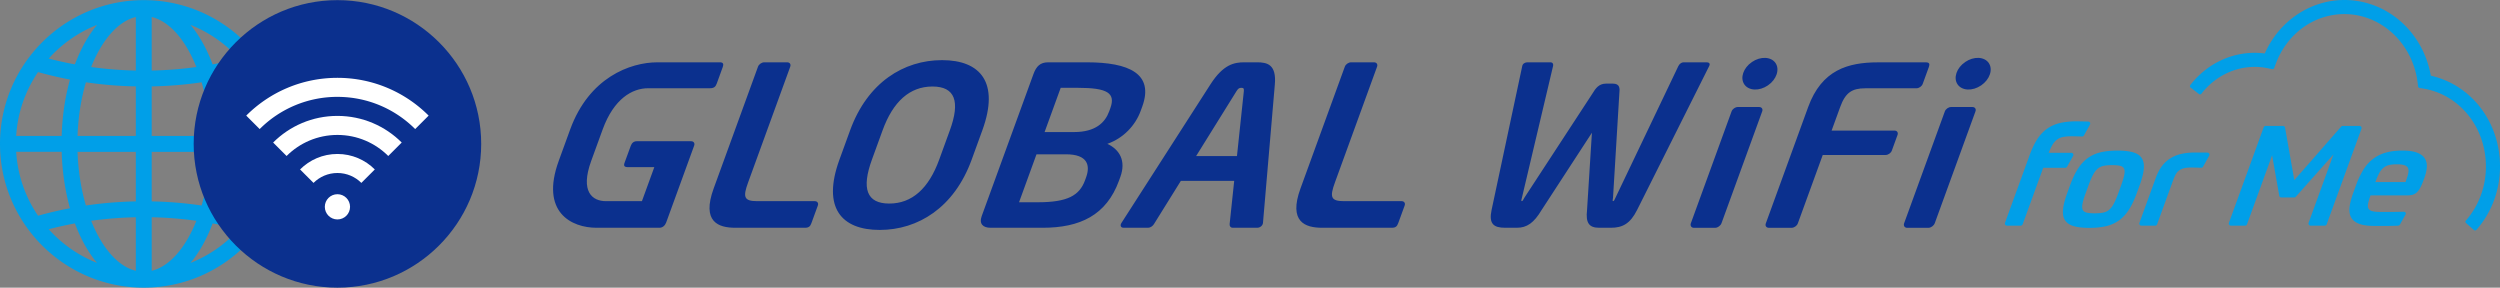
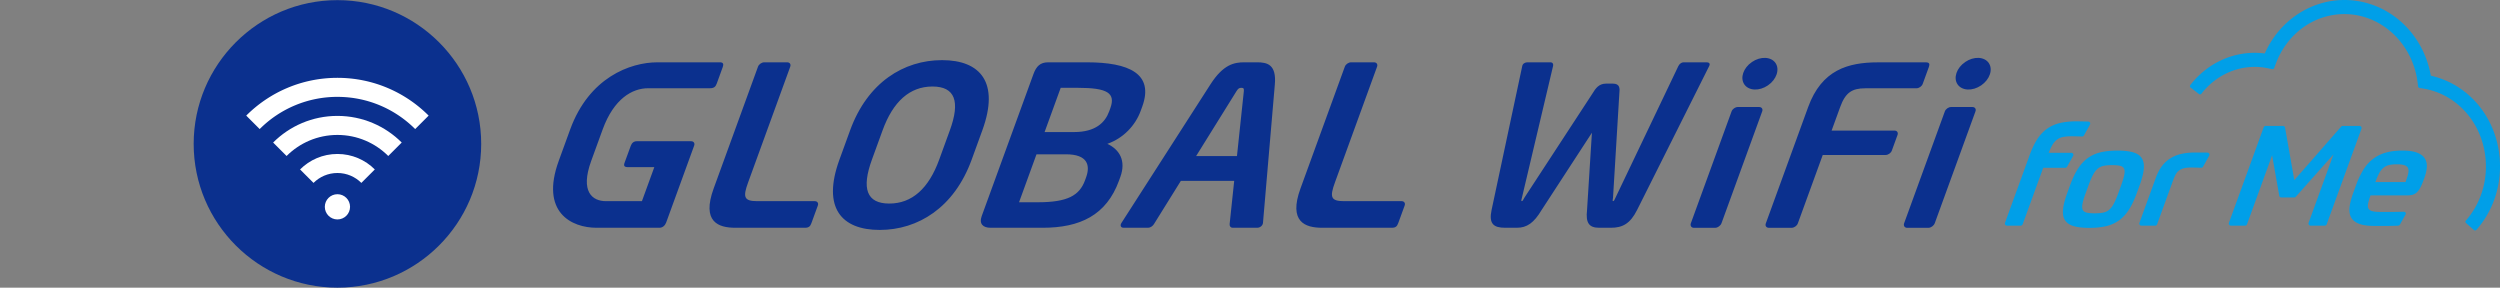
<svg xmlns="http://www.w3.org/2000/svg" viewBox="0 0 420 48.327">
  <rect x="0" y="0" width="420" height="48.327" fill="#808080" stroke="none" />
  <path d="M116.108 23.724h-9.115c-.518 0-.848.293-1.022.769l-1.034 2.82c-.201.549-.074.769.615.769h4.372l-2.079 5.713h-6.035c-2.299 0-4.376-1.575-2.483-6.774l1.92-5.274c1.892-5.2 5.013-6.921 7.624-6.921h10.361c.689 0 .977-.22 1.176-.769l1.024-2.82c.173-.476.057-.769-.461-.769h-10.514c-4.638 0-11.507 2.599-14.667 11.279l-1.92 5.274c-3.146 8.642 2.144 11.243 6.353 11.243h10.567c.541 0 .953-.403 1.126-.879l4.705-12.928c.146-.403-.084-.732-.513-.732Zm20.778 10.071h-9.689c-2.261 0-2.392-.733-1.512-3.15l7.077-19.445c.146-.403-.085-.732-.513-.732h-3.858c-.429 0-.9.33-1.046.732l-7.451 20.468c-2.048 5.626.811 6.596 3.632 6.596h11.73c.634 0 .873-.255 1.059-.769l1.083-2.968c.147-.403-.084-.732-.513-.732Zm98.586 0h-9.689c-2.261 0-2.392-.733-1.512-3.15l7.077-19.445c.147-.403-.085-.732-.513-.732h-3.858c-.428 0-.9.33-1.046.732l-7.451 20.468c-2.048 5.626.811 6.596 3.632 6.596h11.73c.634 0 .873-.255 1.059-.769l1.083-2.968c.147-.403-.083-.732-.513-.732Zm-77.205-23.692c-6.431 0-12.515 3.734-15.448 11.791l-1.799 4.944c-2.932 8.056.335 11.791 6.766 11.791s12.516-3.735 15.448-11.791l1.799-4.944c2.933-8.057-.336-11.791-6.766-11.791Zm1.31 11.791-1.799 4.944c-1.759 4.834-4.56 7.359-8.379 7.359s-4.682-2.526-2.923-7.359l1.799-4.944c1.759-4.834 4.56-7.36 8.38-7.36s4.682 2.527 2.922 7.36Zm26.458 2.271c2.723-.953 4.718-3.113 5.598-5.53l.267-.732c2.012-5.529-2.244-7.434-9.298-7.434h-6.508c-1.326 0-1.994.659-2.474 1.977l-8.687 23.841c-.493 1.355.245 1.977 1.487 1.977h8.743c6.259 0 10.707-2.088 12.827-7.911l.226-.623c.999-2.746-.15-4.614-2.181-5.566Zm-3.573 5.639-.173.476c-.933 2.563-2.932 3.699-7.92 3.699H171.2l2.932-8.057h4.949c3.663 0 4.114 1.868 3.381 3.882Zm-2.021-7.617h-4.949l2.706-7.434h2.872c4.988 0 6.395.879 5.462 3.442l-.187.512c-.679 1.868-2.279 3.479-5.903 3.479Zm30.741-11.719h-2.137c-1.676 0-3.533.329-5.708 3.735l-14.935 23.255c-.277.44-.099.806.37.806h4.131c.351 0 .769-.293.967-.623l4.511-7.251h8.964l-.766 7.251c-.042.33.163.623.514.623h4.131c.468 0 .913-.366.956-.806l1.992-23.255c.305-3.406-1.313-3.735-2.989-3.735Zm-2.218 4.871-1.153 10.876h-6.859l6.765-10.876c.277-.44.446-.586.837-.586s.454.146.41.586Zm86.576 2.64h-3.586c-.428 0-.899.33-1.046.733l-6.84 18.79c-.147.403.071.769.499.769h3.586c.428 0 .913-.366 1.059-.769l6.84-18.79c.146-.403-.084-.733-.513-.733Zm22.733 3.958h-10.561l1.44-3.955c.88-2.417 1.964-3.149 4.225-3.149h8.591c.428 0 .9-.33 1.047-.733l1.039-2.856c.187-.512.063-.769-.499-.769h-8.045c-5.066 0-9.47 1.282-11.735 7.507l-7.118 19.557c-.147.403.085.733.513.733h3.819c.428 0 .899-.329 1.046-.733l4.186-11.5h10.561c.429 0 .899-.329 1.045-.732l.96-2.637c.146-.403-.084-.733-.512-.733Zm-31.535-11.469h-3.923c-.296 0-.685.259-.867.666L271.394 33.23c-.156.333-.235.555-.383.555s-.069-.222-.024-.555l1.062-17.522c.092-.859.117-1.661-1.106-1.661h-1.115c-1.224 0-1.77.802-2.291 1.661L256.088 33.23c-.193.333-.272.555-.42.555s-.069-.222.013-.555l5.224-22.096c.108-.407-.095-.666-.391-.666h-3.923c-.37 0-.783.222-.854.629l-5.149 24.169c-.499 2.332.336 2.998 2.261 2.998h1.999c1.666 0 2.845-.814 4.129-2.961l8.464-13.001-.819 13.001c-.248 2.147.349 2.961 2.015 2.961h1.999c1.925 0 3.236-.666 4.401-2.998l12.108-24.169c.219-.407-.034-.629-.405-.629Z" style="fill:#0b308e" />
  <ellipse cx="295.665" cy="12.38" rx="3.176" ry="2.379" transform="rotate(-34.413 295.669 12.38)" style="fill:#0b308e" />
  <path d="M331.367 17.979h-3.586c-.428 0-.899.33-1.046.733l-6.84 18.79c-.147.403.071.769.499.769h3.586c.428 0 .913-.366 1.059-.769l6.84-18.79c.146-.403-.084-.733-.513-.733Z" style="fill:#0b308e" />
  <ellipse cx="331.491" cy="12.38" rx="3.176" ry="2.379" transform="rotate(-34.413 331.495 12.378)" style="fill:#0b308e" />
-   <path d="M48.304 24.174c0 13.318-10.835 24.152-24.152 24.152S0 37.492 0 24.174 10.834.023 24.152.023s24.152 10.835 24.152 24.152Zm-22.819-1.333h9.792c-.109-3.233-.608-6.297-1.406-9.016-2.769.41-5.569.637-8.386.693v8.323Zm-2.666-8.323a66.41 66.41 0 0 1-8.386-.693c-.798 2.719-1.297 5.784-1.406 9.016h9.792v-8.323Zm-11.064-1.15a65.582 65.582 0 0 1-5.362-1.259 21.336 21.336 0 0 0-3.675 10.732h7.642c.102-3.41.592-6.608 1.395-9.473Zm-9.037 12.14a21.326 21.326 0 0 0 3.675 10.733 65.582 65.582 0 0 1 5.362-1.259c-.803-2.865-1.294-6.063-1.395-9.474H2.718Zm11.715 9.017a66.224 66.224 0 0 1 8.386-.693v-8.324h-9.792c.109 3.233.608 6.297 1.406 9.017Zm11.052-.693a66.41 66.41 0 0 1 8.386.693c.798-2.72 1.297-5.784 1.406-9.017h-9.792v8.324Zm6.512-29.653c1.48 1.758 2.742 4.016 3.722 6.637a62.235 62.235 0 0 0 4.401-.978 21.584 21.584 0 0 0-8.123-5.659Zm-6.512-1.322v8.995a63.6 63.6 0 0 0 7.504-.594c-1.797-4.512-4.486-7.672-7.504-8.402Zm-10.17 8.402a63.83 63.83 0 0 0 7.504.594V2.856c-3.018.73-5.707 3.89-7.504 8.402ZM8.184 9.838c1.455.379 2.923.704 4.402.978.98-2.621 2.242-4.879 3.722-6.637a21.588 21.588 0 0 0-8.124 5.659Zm8.124 34.334c-1.481-1.758-2.742-4.016-3.722-6.637a62.235 62.235 0 0 0-4.401.978 21.576 21.576 0 0 0 8.123 5.659Zm6.512 1.322v-8.995a63.6 63.6 0 0 0-7.504.594c1.797 4.512 4.486 7.672 7.504 8.402Zm10.17-8.402a63.813 63.813 0 0 0-7.504-.594v8.995c3.018-.73 5.707-3.89 7.504-8.402Zm7.131 1.421a62.951 62.951 0 0 0-4.402-.978c-.98 2.621-2.242 4.879-3.722 6.637a21.588 21.588 0 0 0 8.124-5.659Z" style="fill:#009fe8" />
  <path d="M56.688.023c-13.317 0-24.151 10.834-24.151 24.151s10.834 24.152 24.152 24.152 24.152-10.835 24.152-24.152S70.006.023 56.688.023Z" style="fill:#0b308e" />
  <circle cx="56.689" cy="34.746" r="2.12" style="fill:#fff" />
  <path d="M56.689 16.274c5.101 0 9.719 2.068 13.062 5.41l2.261-2.261c-3.921-3.921-9.339-6.347-15.323-6.347s-11.401 2.425-15.323 6.347l2.261 2.261a18.414 18.414 0 0 1 13.062-5.41Z" style="fill:#fff" />
-   <path d="M67.489 23.946c-2.764-2.764-6.583-4.474-10.801-4.474s-8.037 1.71-10.801 4.474l2.261 2.261c2.186-2.186 5.205-3.537 8.54-3.537s6.354 1.352 8.54 3.537l2.261-2.261Z" style="fill:#fff" />
+   <path d="M67.489 23.946c-2.764-2.764-6.583-4.474-10.801-4.474s-8.037 1.71-10.801 4.474l2.261 2.261c2.186-2.186 5.205-3.537 8.54-3.537s6.354 1.352 8.54 3.537Z" style="fill:#fff" />
  <path d="M62.968 28.467c-1.607-1.607-3.827-2.601-6.279-2.601s-4.672.994-6.279 2.601l2.261 2.261c1.028-1.028 2.449-1.664 4.018-1.664s2.99.636 4.018 1.664l2.261-2.261Z" style="fill:#fff" />
  <path d="m351.118 20.938-1.019 1.819a.348.348 0 0 1-.319.178 46.907 46.907 0 0 0-1.77-.038c-.517 0-.97.035-1.356.106-.387.07-.727.208-1.02.412a2.834 2.834 0 0 0-.779.847 8.65 8.65 0 0 0-.678 1.412h3.801a.35.35 0 0 1 .306.522l-1.018 1.816a.35.35 0 0 1-.306.179h-3.7l-3.453 9.486a.351.351 0 0 1-.329.231h-2.313a.35.35 0 0 1-.329-.47l4.145-11.387c.382-1.051.806-1.937 1.273-2.658.467-.721 1.013-1.306 1.638-1.753a6.154 6.154 0 0 1 2.163-.965c.816-.196 1.766-.294 2.848-.294l1.915.036a.35.35 0 0 1 .299.522Zm4.63 4.359c1.05 0 1.911.094 2.58.282.668.189 1.156.506 1.464.953.308.447.431 1.047.369 1.8-.063.753-.299 1.694-.71 2.823l-.462 1.27c-.411 1.13-.86 2.071-1.345 2.823-.486.753-1.045 1.353-1.679 1.8a6.11 6.11 0 0 1-2.158.953c-.806.188-1.735.282-2.785.282-1.067 0-1.935-.094-2.603-.282-.669-.188-1.157-.506-1.465-.953-.308-.447-.431-1.047-.368-1.8.062-.753.299-1.694.71-2.823l.462-1.27c.411-1.129.86-2.07 1.345-2.823.486-.753 1.045-1.353 1.679-1.8a6.11 6.11 0 0 1 2.158-.953c.805-.188 1.741-.282 2.808-.282Zm.614 5.811c.262-.721.436-1.305.52-1.753s.071-.788-.039-1.023c-.111-.235-.328-.392-.652-.471-.324-.078-.769-.118-1.333-.118s-1.042.039-1.431.118-.725.235-1.006.471c-.282.235-.543.576-.784 1.023s-.493 1.032-.755 1.753l-.505 1.388c-.263.722-.436 1.302-.516 1.741-.082.439-.067.776.044 1.012s.332.392.664.47c.333.079.781.118 1.346.118s1.038-.039 1.419-.118c.381-.078.713-.235.995-.47s.541-.572.779-1.012c.238-.439.489-1.02.752-1.741l.505-1.388Zm5.703 6.8h-2.313a.35.35 0 0 1-.329-.47l2.757-7.576c.286-.784.636-1.447 1.053-1.988a5.218 5.218 0 0 1 1.439-1.305 6 6 0 0 1 1.815-.718 9.948 9.948 0 0 1 2.175-.223h1.53c.223 0 .443.002.661.007a.35.35 0 0 1 .296.522l-1.032 1.847a.347.347 0 0 1-.319.179 45.036 45.036 0 0 0-1.745-.037c-.502 0-.911.047-1.228.141a2.331 2.331 0 0 0-.809.412c-.222.18-.403.408-.542.682-.14.275-.277.6-.414.976l-2.665 7.322a.351.351 0 0 1-.329.231Zm25.778-.471 4.187-11.505-6.344 7.129a.35.35 0 0 1-.262.117h-2.161a.35.35 0 0 1-.345-.289l-1.205-6.792-4.215 11.58a.351.351 0 0 1-.329.231h-2.383a.35.35 0 0 1-.329-.47l5.842-16.05a.351.351 0 0 1 .329-.231h2.919a.35.35 0 0 1 .345.29l1.552 8.815 7.868-8.985a.352.352 0 0 1 .264-.12h2.823a.35.35 0 0 1 .329.47l-5.842 16.05a.351.351 0 0 1-.329.231h-2.383a.35.35 0 0 1-.329-.47Zm10.406-4.611c-.205.565-.343 1.027-.411 1.388-.069.361-.043.643.08.847.121.204.341.345.658.423.316.079.756.118 1.321.118h1.882c.561 0 1.231-.01 2.008-.029.339-.009.483.227.316.522l-.926 1.641a.396.396 0 0 1-.298.178c-.364.012-.693.022-.988.029-.348.008-.683.011-1.004.011h-1.988c-1.113 0-1.986-.125-2.616-.376-.63-.251-1.067-.612-1.312-1.082-.244-.471-.324-1.047-.241-1.729.083-.682.285-1.463.605-2.341l.48-1.317a14.28 14.28 0 0 1 1.166-2.494c.435-.721.958-1.329 1.569-1.823s1.327-.867 2.148-1.118c.82-.251 1.787-.376 2.901-.376 1.035 0 1.852.114 2.452.341.6.227 1.033.545 1.3.953.267.408.385.89.356 1.447-.03.557-.165 1.164-.405 1.823l-.146.4a9.527 9.527 0 0 1-.569 1.306c-.186.337-.387.6-.604.788a1.702 1.702 0 0 1-.713.377c-.258.063-.56.094-.905.094h-6.117Zm4.443-5.223c-.534 0-.981.044-1.342.13-.36.086-.676.244-.947.471a3.006 3.006 0 0 0-.711.918c-.203.385-.413.874-.629 1.47h5.059l.197-.541c.165-.455.266-.839.302-1.153.035-.313-.006-.564-.126-.753s-.329-.325-.627-.412c-.297-.086-.69-.13-1.176-.13Z" style="fill:#009fe8" />
  <path d="M408.38 12.717C407.07 5.336 400.994 0 393.86 0c-5.73 0-10.957 3.517-13.378 8.982a13.074 13.074 0 0 0-1.675-.111c-4.213 0-8.163 1.976-10.837 5.421a.296.296 0 0 0 .052.416l1.404 1.089c.062.048.14.064.219.06a.296.296 0 0 0 .197-.112c2.222-2.864 5.49-4.507 8.966-4.507.704 0 1.437.076 2.179.225l.742.151a.3.3 0 0 0 .336-.186l.266-.712c1.893-5.072 6.419-8.349 11.529-8.349 6.199 0 11.487 4.942 12.299 11.495l.082.658c.017.13.116.235.246.256l.653.108c6.08 1.007 10.494 6.513 10.494 13.091 0 3.388-1.197 6.612-3.372 9.077a.295.295 0 0 0 .027.418l1.332 1.174a.295.295 0 0 0 .418-.027c2.555-2.898 3.962-6.677 3.962-10.642 0-7.452-4.768-13.698-11.62-15.259Z" style="fill:#009fe8" />
</svg>